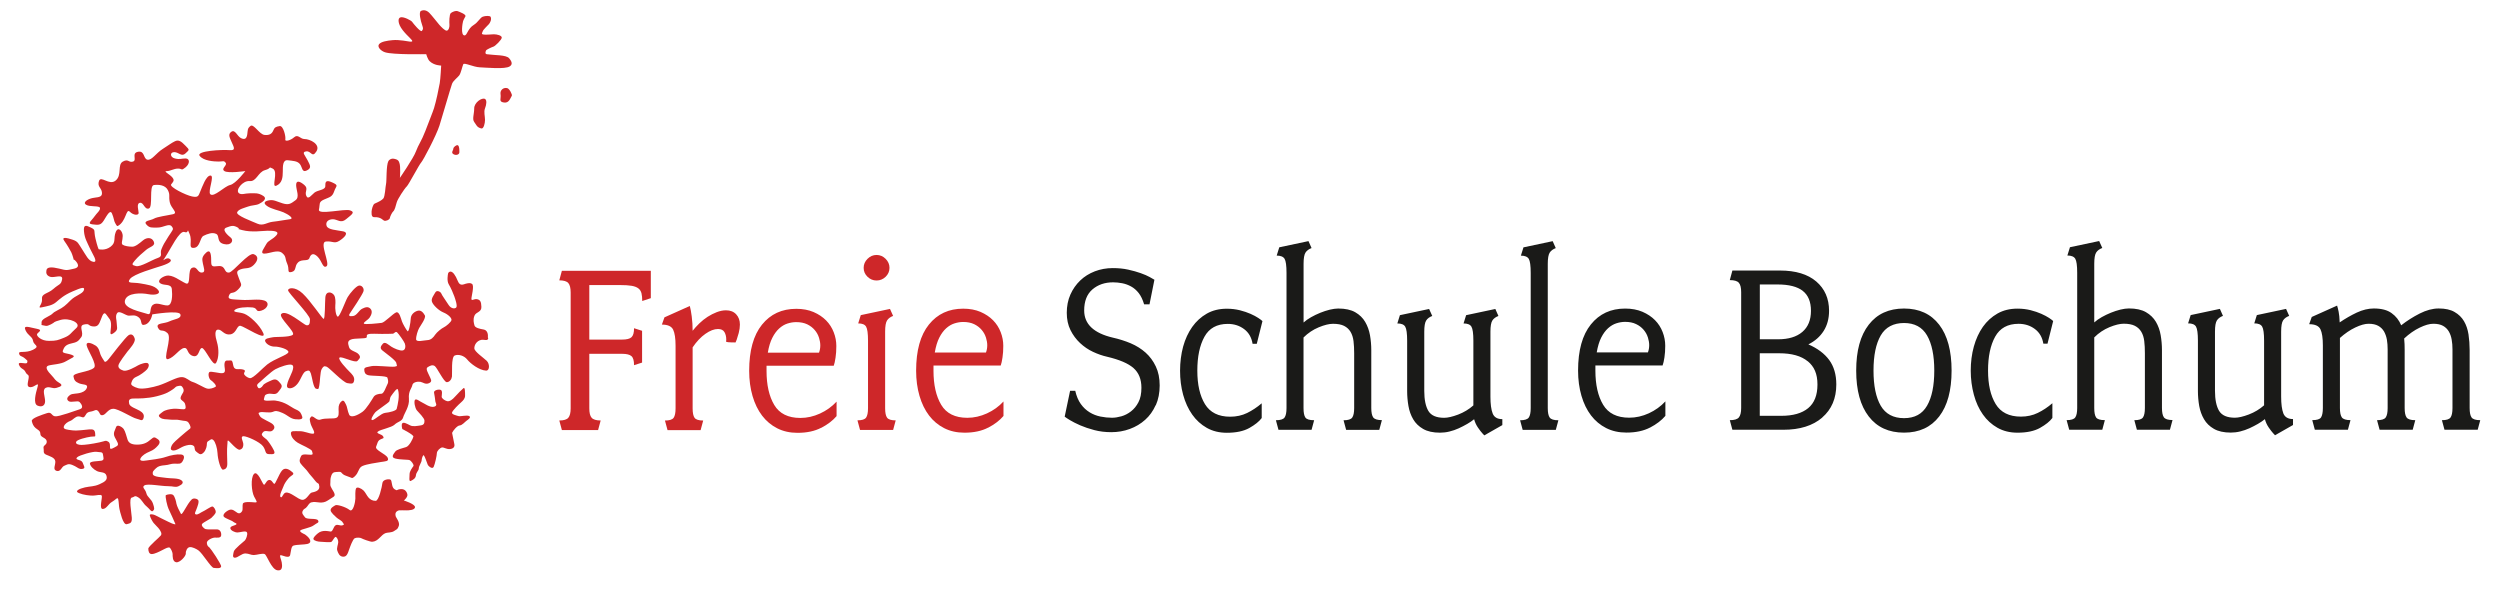
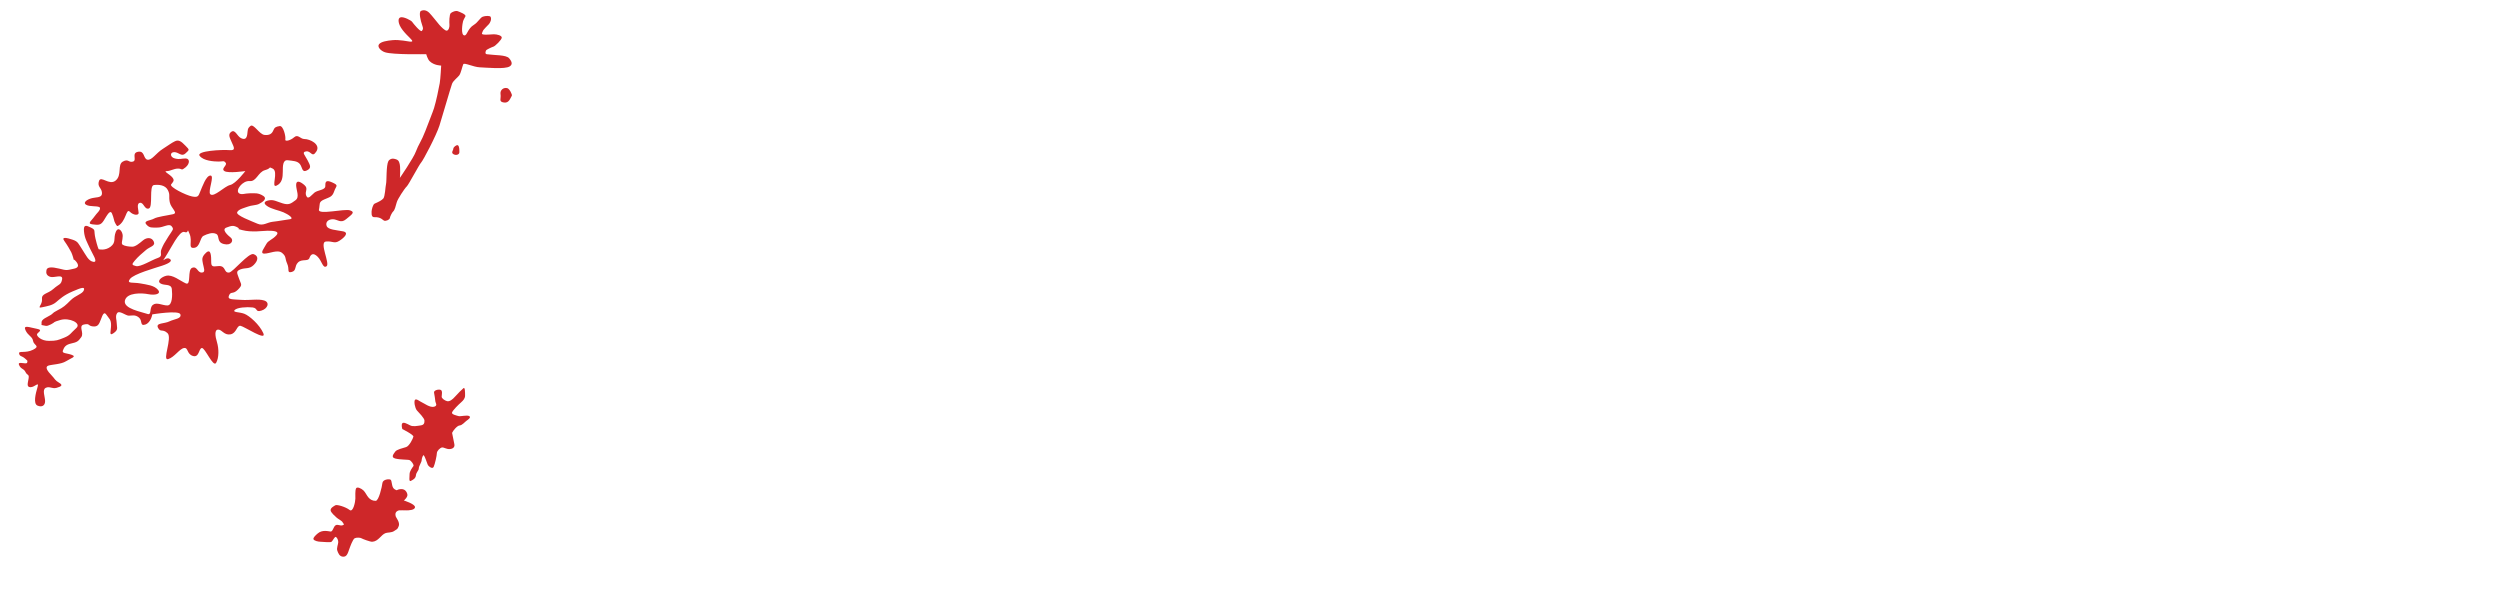
<svg xmlns="http://www.w3.org/2000/svg" xmlns:ns1="http://sodipodi.sourceforge.net/DTD/sodipodi-0.dtd" xmlns:ns2="http://www.inkscape.org/namespaces/inkscape" id="Ebene_1" viewBox="0 0 504 121.32" version="1.1" ns1:docname="Freie-Schule-Bochum-Logo-viertel.svg" ns2:export-filename="Freie-Schule-Bochum-Logo.png" ns2:export-xdpi="47.977497" ns2:export-ydpi="47.977497" ns2:version="1.3.2 (091e20e, 2023-11-25, custom)">
  <defs id="defs1">
    <style id="style1">.cls-1{fill:#ce2729;}.cls-2{fill:#1a1a18;}</style>
  </defs>
  <path class="cls-1" d="m14.99,52.36s1.66,1.41,0,1.79c-1.66.38-1.54.38-3.07,0-1.54-.38-2.43-.32-2.55.29-.13.61,0,1.12.76,1.37.77.26,2.61-.64,2.39.51-.22,1.15-.6.89-1.75,1.92-1.15,1.03-2.43.9-2.3,2.05.13,1.15-1.17,1.92,0,1.66,1.16-.25,2.05-.38,2.82-1.02.77-.64,1.54-1.41,3.32-2.17,1.79-.77,2.56-1.03,2.3-.26-.26.77-1.66,1.02-2.69,2.05-1.02,1.02-1.4,1.4-2.69,2.04-1.28.64-.48.54-2.02,1.31s-1.02,1.11-1.15,1.62c.88.13.89.39,1.91-.13,1.03-.51.16-.38,1.93-.89s4.32.65,3.16,1.66c-1.15,1.02-1.15,1.4-2.43,1.92-1.28.51-1.53.64-3.07.64s-2.4-.89-2.41-1.28c-.02-.38,1.42-.89,0-1.15-1.42-.25-2.83-.89-2.32.26.51,1.15,1.41,1.28,1.53,2.17.13.9,1.54,1.03,0,1.79-1.53.77-2.94.13-2.81.77s.51.38,1.23,1.03c.43.44.52.27.4.78-.13.51-2.03-.41-1.64.49.39.9.9.64,1.29,1.41.38.77.77.38.64,1.28-.13.89-.51,1.79.38,1.79s1.79-1.28,1.41,0c-.38,1.28-.9,3.33,0,3.71.89.38,1.53,0,1.53-.9s-.64-2.3.13-2.68c.77-.38,1.28.25,2.18,0,.89-.26,1.41-.51.51-1.03-.89-.51-.8-.76-1.55-1.53-.75-.76-1.39-1.66-.62-1.92.76-.25,2.56-.25,3.58-.89,1.02-.64,2.17-.9,1.15-1.28-1.03-.38-2.05-.25-1.79-.89.25-.64.51-1.15,1.66-1.4,1.15-.26,1.41-.39,2.04-1.28.64-.89-.67-2.3.56-2.55,1.23-.26.72.25,1.74.38,1.02.13,1.28-.38,1.66-1.41.38-1.02.64-1.66,1.15-.89.51.77.9.89.9,2.05s-.51,2.32.51,1.61c1.02-.71.64-1.09.64-1.86s-.37-1.54.07-2.17c.44-.64,1.72.51,2.36.51s1.28-.26,2.04.38c.77.64.13,1.79,1.28,1.41,1.15-.39,1.41-2.05,1.41-2.05,0,0,5.41-.91,5.67,0,.25.9-1.19.91-2.22,1.41-1.02.51-2.81.26-2.3,1.28.51,1.02.9.15,1.92,1.09,1.02.95-1.15,5.62.13,5.24,1.28-.39,2.3-2.11,3.2-2.24.89-.13.51,1.21,1.79,1.6,1.28.39,1.15-1.47,1.79-1.6.64-.13,2.3,4,2.89,2.99.6-1.04.56-2.86.18-4.14-.39-1.28-.54-2.56.24-2.56s1.17,1.16,2.44.96c1.28-.2,1.28-1.85,2.05-1.73.76.13,5.37,3.22,4.6,1.48-.77-1.73-2.81-3.52-3.84-3.91-1.02-.38-2.43-.25-1.92-.76.51-.51,2.43-.64,3.58-.51s.51,1.03,1.79.64c1.28-.38,1.77-1.66.57-2.04-1.21-.38-2.87,0-4.66-.13-1.79-.13-2.82,0-2.43-.9.39-.89.77-.13,1.79-1.15,1.02-1.02.64-1.02.25-2.17-.38-1.15-.76-1.53.26-1.92,1.02-.39,1.79,0,2.68-.89.9-.9,1.03-1.79,0-2.18-1.03-.39-4.17,3.66-4.99,3.71-1.08.06-.57-1.32-1.98-1.32-.86,0-1.6.42-1.6-.73s0-2.89-1.03-1.96c-1.02.94-.76,1.45-.64,2.22.13.76.64,1.79-.25,1.79s-.9-1.35-1.92-.96c-1.02.38-.13,3.65-1.28,3.14-1.15-.51-2.69-1.85-3.97-1.53-.89.22-1.92,1.02-1.15,1.53.77.51,2.18,0,2.3,1.15.13,1.15.13,3.3-.9,3.3s-2.17-.74-2.94-.1c-.77.64-.13,2.18-1.15,1.79-1.02-.38-4.86-1.02-4.47-2.68.39-1.66,3.45-1.54,4.73-1.28,1.28.25,2.69,0,1.92-.9-.77-.89-2.17-1.02-3.58-1.28-1.41-.26-2.82.13-2.05-.89.77-1.02,4.99-2.18,6.52-2.69,1.53-.51,2.17-1.02,1.4-1.41-.76-.38-1.79,1.15-.76-.38,1.02-1.53,2.81-5.37,3.83-4.99,1.03.39.39-1.15,1.03.39.64,1.53-.39,2.94.89,2.81,1.28-.13,1.15-2.05,1.92-2.43s1.79-.77,2.56-.38c.76.38,0,1.66,1.54,2.04,1.53.39,2.04-.76,1.4-1.28-.64-.51-1.92-1.66-.89-2.04,1.02-.38,1.41-.51,2.3,0,.89.51-1.03,0,.89.51,1.92.51,4.18.13,5.09.13s2.58,0,1.81.9c-.77.9-1.66,1.03-2.05,1.79-.38.77-1.41,1.92-.38,1.92s2.68-.89,3.58-.13c.89.76.51,1.02,1.02,2.17.51,1.15-.13,1.92.9,1.66,1.02-.26.51-1.15,1.28-1.92s2.04-.13,2.3-.89c.26-.77.77-1.15,1.66-.26s1.03,2.43,1.79,1.92c.76-.51-1.54-4.86-.13-4.99,1.41-.13,1.66.51,2.69-.13,1.02-.64,2.05-1.66.77-1.92-1.28-.26-3.07-.3-3.32-1.11-.26-.81.38-1.33,1.28-1.33s1.58.9,2.64,0c1.06-.89,1.96-1.4.81-1.79-1.15-.38-6.52.99-6.27-.15.25-1.13-.13-1.52,1.02-2.03,1.15-.51,1.66-.51,2.05-1.66.38-1.15,1.02-1.15-.39-1.79-1.4-.64-1.4,0-1.4.77s-1.54.76-2.18,1.28c-.64.51-1.28,1.54-1.66.64-.38-.89.51-1.4-.38-2.17-.9-.77-1.66-1.02-1.66,0s.77,2.43-.13,3.07c-.89.64-1.28,1.02-2.55.64-1.28-.39-1.79-.77-2.69-.64-.89.13-1.41.51-.51,1.15.9.64,2.43.89,3.32,1.28.9.38,2.3,1.28,1.28,1.4-1.02.13-2.3.39-3.45.51-1.15.13-1.92.9-3.07.39-1.15-.51-4.35-1.66-4.09-2.3.25-.64,1.53-.9,2.17-1.15.64-.26,1.66-.26,2.18-.51.51-.26,1.92-1.02.89-1.66-1.02-.64-1.66-.51-2.68-.51s-1.65.37-2.18,0c-.83-.58.72-2.59,2.12-2.46,1.41.14,1.71-1.83,3.12-2.21,1.4-.39.57-.77,1.53-.32,1.28.6-.39,3.97.77,3.45,1.15-.51,1.28-1.66,1.28-2.82s0-2.43,1.02-2.3c1.02.13,1.92.13,2.43.77.51.64.38,1.79,1.41,1.28,1.02-.51.64-1.04.13-2.06-.51-1.01-1.28-1.65-.26-1.78,1.03-.13,1.15,1.41,2.05,0,.89-1.41-1.28-2.5-2.43-2.49-.81,0-1.28-1.04-2.05-.36-.77.68-1.92.94-1.79.43.13-.51-.39-2.82-1.15-2.68-.77.13-1.02.25-1.28.89s-.77,1.02-1.79.89c-1.03-.13-2.17-2.33-2.81-1.8-.64.52-.51.78-.64,1.67-.13.9-.51,1.15-1.28.77-.77-.39-1.15-1.79-1.92-1.28-.77.51-.32,1.21.06,2.11.38.9.96,1.73-.45,1.6-1.4-.13-6.78.13-6.01,1.15.77,1.03,2.94,1.15,3.84,1.15s1.03-.25,1.41.26c.38.51-1.02,1.15-.26,1.66.77.51,4.22,0,4.22,0,0,0-1.92,2.55-3.07,2.81-1.15.26-3.26,2.55-3.99,1.86-.56-.53.92-3.77.03-3.77s-1.66,2.3-2.05,3.2c-.38.89-.38,1.28-1.66,1.02-1.28-.26-4.61-1.92-4.22-2.43.38-.51.77-.77.25-1.4-.51-.64-1.92-1.28-1.15-1.28s1.41-.51,2.3-.51.58.51,1.51-.25c.92-.77.87-1.79,0-1.79s-1.12.25-2.15,0c-1.03-.26-1.03-1.28-.13-1.28s1.48,1.02,2.27.25c.79-.76.87-.64,0-1.53-.87-.9-1.38-1.28-2.15-.9-.77.38-1.03.64-2.43,1.53-1.41.9-2.18,2.3-3.07,2.18-.9-.13-.51-1.86-1.92-1.6-1.41.26-.13,1.73-1.03,1.98-.89.26-.89-.64-2.04,0s-.1,2.74-1.47,3.84c-1.28,1.03-2.94-1.08-3.33.06-.39,1.15.45,1.35.58,2.24.13.89-.39,1.02-1.54,1.15s-2.43.89-1.66,1.4c.77.51,2.68.13,2.81.64.13.51-.64,1.03-1.15,1.79-.51.76-1.53,1.4-.38,1.53s1.66.26,2.3-.77c.64-1.02,1.28-2.3,1.66-1.4.39.89.39,1.53.64,1.92.13.19.31.69.53.58,1.71-.9,1.65-3.65,2.41-2.88.77.77,1.79.77,1.79.26s-.51-1.92.26-2.05c.77-.13.89,1.41,1.79,1.15.9-.26,0-4.6,1.02-4.73,1.03-.13,2.3,0,2.82,1.02.51,1.02.13,1.15.38,2.43.26,1.28,1.79,2.18.64,2.43-1.15.26-3.2.51-3.84.9-.64.38-2.17.38-1.53,1.15s1.15.64,2.3.64,2.3-.9,2.81-.26c.51.64.26.64-.64,2.05-.9,1.41-1.03,1.66-1.41,2.56-.38.89.38,1.41-.77,1.79s-3.45,1.84-4.35,1.63c-.9-.22-.9-.35-.26-1.11.64-.77,1.53-1.53,2.3-2.17.76-.64,1.92-.77,1.53-1.66-.38-.89-1.41-.89-2.17-.25-.77.64-1.54,1.28-2.17,1.28s-1.54-.13-1.92-.39c-.39-.25,0-.89,0-1.79s-.9-2.04-1.41-.77c-.51,1.28.13,2.05-1.02,2.94-1.15.89-2.43.51-2.43.51,0,0-.25-.51-.64-2.17-.39-1.66.13-1.66-.9-2.18-1.02-.51-1.54-.64-1.41.77s.64,2.17,1.15,3.32c.51,1.15,1.79,2.94.76,2.81-1.02-.13-1.53-1.4-2.3-2.55-.77-1.15-.77-1.54-1.92-1.92-1.15-.39-2.3-.64-1.66.25.64.9,1.15,1.79,1.41,2.3.25.51.51,1.53.51,1.53" id="path1" />
  <path class="cls-1" d="m80.59,35.9s2.78-4.03,3.26-5.37c.48-1.34,1.13-2.1,1.9-4.12.76-2.01,1.52-3.87,1.75-4.61.45-1.47.92-3.77,1.15-5.03.15-.85.29-3.55.29-3.55,0,0-1.44,0-2.35-.91-.37-.37-.67-1.39-.67-1.39,0,0-6.67.15-8.3-.38-.86-.28-1.63-1.1-1.2-1.63.43-.53,1.64-.71,2.69-.81,1.39-.15,3.29.29,3.51.29s.66.09.42-.29c-.24-.38-1.82-1.63-2.45-2.97-.2-.44-.48-1.44.15-1.63.62-.19,2.16.62,2.35.91.19.29,1.72,2.16,1.96,1.82.24-.34.34-.38.05-1.2-.29-.81-.72-2.57-.24-2.82.48-.24,1.1-.2,1.68.37.57.58,1.63,1.97,2.01,2.4.38.43,1.15,1.25,1.53,1.2.38-.05.58-.77.53-1.2-.05-.43-.05-2.11.29-2.35.33-.24.96-.54,1.39-.37.44.17,1.73.65,1.54,1.04-.19.39-.35.59-.48,1.01-.1.32-.52,2.76.27,2.83.58.05.6-1.34,1.94-2.15.79-.48,1.25-1.44,1.78-1.63.52-.19,1.47-.22,1.58.05.24.57-.15,1.2-.34,1.44-.19.24-1.15,1.1-1.25,1.44-.1.34-.39.58.14.67s1.49-.05,2.11-.05,1.58.24,1.58.67-1.34,1.73-1.68,1.82c-.34.1-1.44.62-1.49.77-.05.14,0,0,0,0,0,0-.34.7.15.76,1.6.23,3.9.1,4.51.82.68.8.64,1.3.1,1.64-.96.61-4.67.23-6.02.18-1.3-.05-3.14-1.01-3.33-.62-.19.39-.48,1.82-.82,2.25-.33.44-1.2,1.06-1.44,1.68-.24.62-2.17,7.29-2.54,8.43-.67,2.08-3.31,7.06-3.69,7.45-.38.38-2.54,4.51-2.92,4.84-.39.34-1.87,2.59-2.01,3.21-.15.62-.43,1.58-.67,1.77-.24.19-.67,1.05-.72,1.39-.05.34-.77.62-1.1.53-.33-.1-.67-.77-1.96-.72-.43.02-.66-.19-.62-1.1.02-.45.27-1.47.62-1.63.88-.39,1.34-.62,1.73-1.01.38-.39.43-2.4.57-2.97.15-.58,0-3.74.48-4.61.17-.3.62-.52.96-.48,1.05.15,1.11.5,1.25.86.29.77.1,3.07.1,3.07" id="path2" />
-   <path class="cls-1" d="m79.97,82.43c-.11.39-1.46.72-2.3.8-.84.08-2.14,1.46-2.62,1.46s.24-1.12.56-1.52c.32-.4,2.64-1.89,2.87-2.23.11-.16.12-.77.32-1.04.54-.75,1.28-1.82,1.43-1.35.4,1.2-.05,3.07-.26,3.88m18.39-14.37c.07-.67-.09-1.5-.86-1.63-.76-.13-1.73-.33-1.85-.84-.13-.51-.32-1.14,0-1.94.32-.8,1.44-.67,1.4-1.79-.03-1.12-.29-1.41-.86-1.54-.57-.13-1.08.39-1.15,0-.07-.38.67-2.75.1-3.1-.33-.2-.62-.17-1.22-.03-.44.11-1.17.59-1.6-.48-1.12-2.79-1.92-1.85-1.98-1.6-.06.25-.29,1.53.13,2.21s.93,1.89,1.12,2.43c.19.54.67,1.92.39,2.24-.29.32-1.05.25-1.54-.51-.48-.77-1.37-1.98-1.47-2.3-.1-.32-.89-.8-1.21-.22-.32.58-.9,1.25-.67,1.89.22.64,1.31,1.73,2.3,2.14.99.41,1.69,1.12,1.63,1.53-.06.42-1.12,1.28-1.54,1.47-.42.19-1.4.96-1.76,1.5-.35.54-.83,1.05-1.53,1.08-.71.03-2.27.48-2.3-.16-.03-.64.35-1.82.61-2.27.25-.45,1.44-2.05,1.15-2.56-.29-.51-.74-1.12-1.44-.93-.7.19-1.37.77-1.4,1.57-.03.8-.38,2.88-.67,2.53-.29-.35-.9-1.41-1.09-1.92-.19-.51-.54-2.11-1.18-1.85-.64.25-2.34,2.04-2.91,2.11-.58.07-3.55.42-3.61.13s.83-.7,1.18-1.21c.35-.51.64-1.25.16-1.76-.48-.51-1.05-.32-1.69,0-.64.32-1.06,1.37-1.83,1.47-.76.1-.95-.06-.63-.54.32-.48,2.56-3.78,2.75-4.48.16-.61-.4-1.27-.97-1.11-.58.16-1.74,1.5-2.22,2.3-.48.8-1.66,4.22-2.05,3.94-.38-.29-.51-1.67-.45-2.27.06-.61.06-1.55-.22-2.01-.43-.7-1.67-1.01-1.79.42-.1,1.1-.03,4.41-.35,4.32-.32-.1-2.58-3.59-4.24-5.14-1.54-1.44-2.96-1.12-2.92-.61.03.51,4.41,4.99,4.41,5.82s-.1,1.31-.7,1.21c-.61-.1-4.09-3.31-5.09-2.27-.64.67,3.04,3.71,2.3,4.22-.74.51-3.42.35-4.03.48-.61.13-1.76.22-1.5.83.25.61,1.18,1.09,1.95,1.05.76-.03,2.85.54,2.72,1.12-.13.57-2.7,1.28-4.28,2.49-.85.65-2.85,2.88-3.48,2.75-.64-.13-1.15-.61-1.18-.89-.03-.29.29-.45.13-.67-.16-.22-.8-.29-1.34-.25-.54.03-.8-.16-.93-.61-.13-.45-.13-1.25-.61-1.15-.48.1-1.05-.25-1.18.57-.13.83.38,1.7-.22,1.95-.61.25-2.59-.51-2.88-.13-.29.38-.03,1.34.32,1.57.35.22,1.31,1.12.96,1.35-.35.22-1.12.51-1.73.35-.61-.16-2.08-1.09-2.84-1.31-.77-.23-1.26-.92-2.14-.99-1.04-.09-2.86,1.08-4.73,1.68-1.22.39-3.26.81-4.15.56-.9-.26-1.47-.61-1.41-.93.06-.32.25-1.05.99-1.35.74-.28,1.89-1.15,2.21-1.53s.51-.96.16-1.22c-.35-.25-1.53.16-1.98.42-.45.26-2.21,1.28-2.94,1.06s-1.15-.61-.99-1.15c.16-.54,1.41-2.21,1.79-2.69.39-.48,1.69-1.87,1.47-2.6-.22-.74-.64-1.04-1.21-.72-.58.32-3.87,4.61-3.87,4.61,0,0-.77,1.08-1.02.7-.26-.38-.7-1.08-.83-1.47-.13-.38-.26-1.28-.96-1.73-.7-.45-1.98-.96-1.79,0,.19.96,2.17,3.84,1.47,4.48-.98.88-4.27.98-4.14,1.74.13.77.37,1.07,1.13,1.39.77.32,1.79.13,1.6.83q-.19.71-1.15,1.03c-.96.32-1.79.13-2.3.51-.51.39-.77.83-.26,1.22.51.38,1.83-.2,2.21.18.38.39.9,1.19.07,1.45-.83.25-4.27,1.56-5.03,1.43-.76-.13-.64-.96-1.6-.64-.96.32-3.2,1.02-3.07,1.6.13.57.32,1.02.77,1.41.45.38.96.51.96,1.21s1.22.71,1.28,1.47c.07.76-.77.76-.64,1.34.13.58-.19,1.02.51,1.34.71.32,1.79.58,1.86,1.35.06.76-.58,1.66.25,1.92.83.26,1.02-.83,1.54-1.02.51-.19.77-.51,1.6-.19.83.32,1.21.71,1.47.76l.25.07s.96.07.71-.51c-.26-.57-.26-1.02-.83-1.22-.57-.19-.96-.25-.57-.64.38-.39,3.2-1.22,3.9-1.09.7.13,1.21-.06,1.28.51.06.58.38,1.15-.32,1.28-.7.13-2.37.06-2.3.58.06.51.7,1.16,1.41,1.51.7.35,1.66.09,1.92.92.26.83-.25,1.22-1.4,1.73-1.15.51-1.79.38-2.94.64-1.15.26-2.17.77-1.21,1.15.96.39,2.17.51,2.81.51s1.6-.32,1.79,0c.19.32-.58,2.69.19,2.69s1.15-1.02,1.85-1.41c.7-.38,1.15-1.09,1.28-.57.13.51.13,1.47.25,1.98.13.51.71,3.26,1.47,3.07.76-.19,1.08-.25,1.02-1.34-.07-1.09-.62-3.9,0-4.03.63-.13.5-.51,1.27-.06.76.45,1.02,1.28,1.66,1.79.64.51,1.02,1.28,1.34.96.32-.32.32-.51,0-1.47-.32-.96-1.15-1.28-1.34-2.11-.19-.83-.97-1.15-.4-1.55.62-.43,3.34.14,4.68.14s1.53.32,2.24,0c.71-.32,1.15-.77.51-1.21-.64-.45-2.17-.32-2.94-.45-.76-.13-2.64-.16-2.77-.73-.13-.58.17-.76.62-1.21.45-.45.99-.55,1.82-.62.83-.06,1.15-.32,1.92-.32s1.26.19,1.65-.51c.4-.7.4-1.28-.37-1.34-.77-.07-1.98.13-3.07.51-1.08.38-3.07.58-3.83.7-.77.13-1.54.13-1.22-.45.32-.58,1.08-1.03,1.85-1.35.77-.32,1.15-.64,1.66-1.21.51-.58.38-1.02-.13-1.34-.51-.32-.64-.51-1.34.13-.71.64-1.47,1.03-2.75,1.03s-1.73-.45-1.92-1.03c-.19-.57-.45-1.66-.77-2.11-.32-.45-1.34-1.03-1.54-.39-.19.64-.7,1.15-.25,2.05.45.89.96,1.47.38,1.79-.57.32-1.28.77-1.34.39-.06-.39.12-1.08-.45-1.34-.57-.26-.25-.13-1.72.19-1.47.32-2.94.51-3.58.51s-1.28-.19-1.08-.64c.19-.45,2.05-.89,2.94-1.02s.96.2.89-.6c-.06-.8-.38-.93-1.21-.87-.83.06-2.37.32-3.39.19-1.02-.13-1.92-.19-1.72-.77.19-.58.83-.96,1.34-1.15.51-.19.96-.89,1.6-.89s.89.38,1.21.06.32-.9,1.21-1.02c.9-.13,1.09-.58,1.54-.13s.32.96.96.83c.64-.13,1.08-1.28,2.11-1.28s3.79,1.79,4.62,1.98c.83.19,1.2.64,1.46-.06.25-.71-.13-1.15-.77-1.53-.64-.39-1.98-.77-2.11-1.41-.13-.64-.07-1.05.89-1.05s2.74.03,4.65-.45c2.15-.54,2.6-.99,3.18-1.34.58-.35.61-.64,1.03-.7.41-.07.7-.22.99.19.29.42.32.74.13,1.09-.19.35-.71,1.05-.42,1.4.29.35.7.45.83.96.13.51.26,1.02-.32,1.02s-1.34-.16-2.05-.1c-.7.07-1.66.22-2.17.64-.51.42-1.09.67-.51,1.12.57.45,1.25.32,1.95.42.7.1,1.4-.07,2.14.13.74.19,1.34.03,1.66.51.32.48.54,1.02.26,1.21-.29.19-1.28,1.05-1.89,1.57-.61.51-1.5,1.31-1.69,1.66-.19.35-.45.89-.07,1.08.39.19.9,0,1.37-.25.48-.26.93-.54,1.57-.7.64-.16,1.12-.19,1.47.09.35.29.03.77.51,1.15.48.38.8.74,1.28.38.48-.35.57-.67.77-1.21.19-.54-.03-1.06.38-1.28.42-.22.61-.58,1.02-.22s.8,1.62.85,2.64c.05,1.2.62,3.44,1.14,3.34.51-.1.86-.38.83-1.31-.03-.93-.09-2.88,0-3.58.09-.71-.03-1.09.22-.96.26.13,1.73,1.98,2.31,1.82.57-.16.73-.6.7-1.15-.03-.54-.67-1.53,0-1.57.67-.03,3.29,1.12,3.96,2.01.67.9.35,1.57,1.18,1.6.83.03,1.41.1,1.03-.74-.39-.83-1.22-1.98-1.47-2.21-.25-.22-1.18-.79-.93-1.18.26-.39.39-.58.96-.51.58.06.86.16,1.22-.16.35-.32.48-.73,0-1.21-.48-.48-2.33-1.12-2.59-1.63-.26-.51-.48-.67.03-.8.51-.13,1.89.19,2.5-.06.61-.25.86-.29,1.98.19,1.12.48,1.6,1.18,2.62,1.28,1.02.1,1.6,0,1.37-.57-.22-.58-.29-.99-1.28-1.41-.99-.42-1.96-1.5-4.17-1.79-.7-.09-2.44.29-2.25-.32.19-.61.06-.83.8-1.02.74-.19,1.5.38,2.08-.39.58-.76.99-1.09.45-1.72-.54-.64-.89-1.02-1.69-.67-.8.35-1.66.71-1.85,1.09-.19.38-.77.74-.96.45-.19-.29-.42-.54.16-.99.57-.45,2.43-2.26,3.32-2.74.9-.48,2.83-1.16,3.36-.87.71.38-.41,2.23-.7,3.01-.25.67-.58,1.5-.03,1.66.54.16,1.31-.16,1.92-.99.61-.83.99-2.17,1.57-2.4.58-.22.77-.26,1.03.45.25.7.48,2.91,1.05,3.07.58.16.48.03.64-.61.16-.64.16-2.84.51-3.39.35-.54.45-.61.96-.45.51.16,3.29,3.16,4.19,3.32.9.16,1.25.19,1.37-.54.13-.73-.45-1.28-.93-1.76-.48-.48-2.46-2.53-2.01-2.85.45-.32,3.16,1.18,3.61.67.45-.51.74-.71.26-1.31-.48-.61-1.72-.67-1.95-1.44-.22-.76-.39-1.25.38-1.56.77-.32,2.97-.1,3.16-.42.19-.32-.48-.8,1.6-.74,2.08.07,3.39,0,3.68-.01.29-.02.54-.56.86-.27s1.41,1.82,1.57,2.27c.16.45.16,1.25-.42,1.37-.57.13-1.79-.42-2.33-.77-.54-.35-1.25-1.09-1.69-.58-.45.51-.64.9-.1,1.35.54.45,2.75,2.01,2.81,2.53.07.51.39.64-.35.74-.74.1-3.93-.29-4.67-.1-.74.19-1.47.16-1.44.7.03.54.13.93.8,1.12.67.19,3.74.07,3.87.51.13.45.26.86,0,1.31-.25.45-.7,1.92-1.21,1.92s-1.28.16-1.57.64c-.29.48-1.47,2.46-2.24,3-1.17.83-2.37,1.25-2.69.58-.32-.67-.42-1.66-.61-1.98-.19-.32-.42-1.09-.86-.77s-.7.83-.67,1.63c.03.8.13,1.5-.45,1.76-.58.26-2.16-.03-3.24.36-.75.27-1.46-.96-1.85-.58-.38.38-.29.61-.1,1.37.19.77,1.21,2.05.45,2.05s-1.69-.54-2.72-.51c-1.02.03-1.79-.19-1.69.54.1.74.7,1.38,1.37,1.79.67.42,2.78,1.25,2.88,1.69.1.45.32.7-.22.73-.54.03-1.72-.29-1.98.26-.26.54-.45.99-.1,1.5.35.51,1.22,1.28,1.5,1.73.29.45.83.96,1.44,1.76.61.8.74.26.83,1.15.1.9-1.05,1.12-1.53,1.22-.48.1-1.02,1.5-1.89,1.47-.86-.03-2.43-1.69-3.38-1.45-.56.15-.69,1.2-1.01.88-.32-.32.42-1.69.58-2.14.16-.45.45-.96,1.02-1.63.57-.67,1.35-.74.77-1.25-.58-.51-1.44-1.06-2.08-.32-.64.74-1.34,2.85-1.6,2.69-.25-.16-.51-.93-1.09-.77-.57.16-.73,1.18-1.02.89-.29-.28-1.25-2.91-1.95-2.11-.71.8-.48,3.55.03,4.54.51.99.83,1.25.06,1.18-.77-.07-2.21-.19-2.33.29-.13.48.06,1.15-.16,1.5-.22.35-.51.54-.93.32-.42-.22-.99-.93-1.76-.54-.77.38-1.28.99-.96,1.34.32.35,1.6.74,1.86.99.25.25.89.32.61.56-.29.24-1.22.31-1.18.75.03.45.89.86,1.44.86s1.73-.45,1.92,0c.19.45-.22,1.4-.42,1.6-.19.19-2.14,1.73-2.24,2.24-.1.51-.38,1.25.22,1.25s1.41-.9,2.14-.86c.74.03,1.05.32,1.66.32s1.76-.42,2.21-.19c.45.22,1.33,3.03,2.53,3.26,1.11.21,1.02-.89.9-1.6-.13-.7-.54-1.41-.22-1.44.32-.03,1.73.78,1.92-.04.19-.83.19-1.78.7-1.91.51-.13.86-.13,1.57-.19.71-.06,1.82-.03,1.79-.7-.03-.67-1.12-1.37-1.12-1.37,0,0-1.15-.48-.9-.77.26-.29,2.08-.54,2.72-1.05s1.15-.48.86-.99c-.29-.51-2.24-.1-2.62-.61-.38-.51-.74-.8-.45-1.34.29-.54.45-.26.89-.86.45-.61.51-.83,1.25-.89.74-.07,1.79.45,2.91-.32,1.12-.76,1.5-.76,1.34-1.34s-.91-1.35-.85-1.93c.06-.58-.06-1.05.21-1.75.32-.84.77-.67,1.5-.74.74-.07.38.45,1.57.83,1.18.38,1.05.62,1.6.13.93-.82.74-1.76,1.6-2.14.86-.39,2.75-.64,3.68-.8.93-.16,1.76-.1,1.41-.86-.35-.77-2.62-1.54-2.33-2.24.29-.71.29-1.15.83-1.44.54-.29.83-.16.58-.64-.26-.48-1.54-.54-1.05-.96.48-.42,2.75-.8,3.36-1.4.61-.61,1.5-.64,1.73-1.47.22-.83,1.31-2.2,1.16-3.74-.14-1.56.59-2.15.69-2.75.1-.61,1.09-.77,1.63-.67.54.1,1.02.61,1.76.26.73-.35.31-.82.06-1.42-.26-.61-.83-1.48-.39-1.77.45-.29.97-.58,1.45-.26.48.32,1.85,3.26,2.43,3.26s.99-.61,1.05-1.15c.07-.54-.19-3.9.54-4.22.74-.32,1.89,0,2.53.8.64.8,2.41,2.17,3.8,2.24.75.04.77-1.37.13-1.98-.64-.61-2.46-1.85-2.49-2.49-.03-.64.43-1.53,1.4-1.73.57-.11,1.34.32,1.4-.35" id="path3" />
-   <path class="cls-1" d="m95.6,21.83c0,1.16-.44,2.18,0,2.76.44.58.52,1.1,1.45,1.31.45.1.73-1.02.73-1.74s-.29-1.6,0-2.32c.29-.73.41-1.66,0-1.89-.63-.35-2.18.73-2.18,1.89" id="path4" />
  <path class="cls-1" d="m102.27,17.77c-.75-.2-1.51.38-1.36,1.25.15.87-.46,1.49.7,1.65.99.14,1.23-.79,1.57-1.36.14-.23-.47-1.42-.91-1.54" id="path5" />
-   <path class="cls-1" d="m35.38,105.69c-.32.06-1.09-.32-1.47-.51-.38-.19-2.24-1.09-2.56-1.28-.32-.19-1.22-.38-1.15,0,.07.38.51,1.21.77,1.53.25.32,1.02,1.02,1.21,1.35.19.32.51.76.26,1.15-.26.38-2.55,2.24-2.54,2.68,0,.45.11,1.09.69,1.09s1.57-.51,2.19-.83c.62-.32,1.2-.64,1.45-.45.25.19.57.96.57,1.28s-.06,1.52.71,1.65c.76.13,1.99-1.26,1.95-1.77-.04-.51.28-1.22.79-1.28.51-.06,1.33.36,1.73.64.85.59,2.54,3.49,3.11,3.55.58.06,1.43.16,1.49-.29.06-.45-2.11-3.64-2.37-3.84-.25-.19-.45-.32-.51-.89-.06-.57,1.15-1.09,1.6-1.09s1.23.13,1.29-.45c.06-.58-.2-1.21-.9-1.21s-1.98.06-2.3-.07c-.32-.13-.89-.71-.64-1.03.25-.32,1.6-.96,1.86-1.21.25-.25.89-.83.89-1.22s-.39-1.08-.7-1.08-1.47.83-1.92,1.02c-.45.19-.9.64-1.34.58-.45-.07-.13-.51.06-1.03.19-.51.64-1.58.32-1.9-.32-.32-.95-.4-1.28-.08-.97.94-1.92,3.33-2.17,2.88-.26-.45-.83-1.6-.9-2.04-.06-.45-.32-1.41-.64-1.73-.32-.32-1.21-.13-1.47,0-.25.13.32,2.43.51,2.75.19.32,1.41,3.13,1.41,3.13" id="path6" />
  <path class="cls-1" d="m70.47,102.8c-.81-.62-2.54-1.13-2.86-.94-.32.19-.96.51-.96.99s.96,1.25,1.21,1.5c.26.26,1.09.64,1.22.96.13.32.51.39,0,.58s-.96-.26-1.41,0c-.45.25-.57,1.32-1.02,1.27-.45-.05-1.69-.42-2.62.4-.31.27-.96.83-.83,1.15.13.32.96.51,1.47.51s1.92.19,2.17,0c.26-.19.64-1.15.9-.96.26.19.45.62.45,1.04s-.38,1.19-.19,1.71c.19.51.41,1.13,1.08,1.21.81.1,1.01-.59,1.34-1.54.15-.42.7-1.98,1.09-2.17.38-.19,1.15-.13,1.34,0,.19.13,1.79.73,2.18.71,1.3-.08,1.74-1.41,2.73-1.76.38-.13,1.23-.07,1.68-.4s.7-.27.96-1.04c.25-.77-.58-1.66-.64-1.98-.06-.32-.17-.89.64-1.15.12-.04,1.15,0,1.53,0s1.73-.02,1.73-.66-2.24-1.33-2.24-1.33c0,0,.85-.69.7-1.26-.02-.1-.25-1.1-1.28-1.04-1.03.07-.64.46-1.34,0-.65-.43-.39-1.8-.83-1.93s-1.5.02-1.58.72c-.08.71-.72,3.58-1.36,3.58s-1.09-.25-1.47-.7c-.38-.45-.59-1.02-1-1.41-.41-.38-1.3-.83-1.49-.38-.19.45-.13,1.47-.13,2.05s-.44,2.85-1.17,2.28" id="path7" />
  <path class="cls-1" d="m91.14,87.27c.19-.45,1.02-1.47,1.53-1.5.51-.03,1.09-.75,1.41-.97.32-.22.96-.66.51-.92-.45-.26-1.79.13-2.17,0-.39-.13-1.47-.32-1.28-.76.19-.45,1.28-1.54,1.79-1.98.51-.45.83-.83.83-1.41s0-1.74-.32-1.48c-.32.26-1.22,1.16-1.72,1.73-.51.58-1.09,1.02-1.6.89-.51-.13-1.08-.57-1.08-.89s.26-1.28-.26-1.4c-.51-.13-1.34.13-1.28.57.07.45.26,1.41.26,1.72s.57.92-.26,1.13c-.83.21-1.98-.69-2.43-.88s-1.15-.83-1.41-.51c-.26.32,0,1.68.38,2.12.39.44,1.53,1.57,1.53,2.06s-.06.87-.76.97c-.7.1-1.54.29-2.11,0-.58-.29-1.34-.74-1.6-.42-.25.32,0,1.15,0,1.15,0,0,2.3,1.15,2.24,1.53-.07.39-.83,1.92-1.47,2.11-.64.19-1.92.51-2.18.9-.25.39-1.02,1.15,0,1.41,1.02.26,2.56.19,2.88.32s.96.96.77,1.21c-.19.26-.77,1.03-.77,1.6s-.19,1.61.25,1.38c.45-.23.96-.48,1.03-1.12.06-.64.58-.96.58-1.41s.57-1.28.57-1.6.26-1.21.45-1.02c.19.19.64,1.54.77,1.86.13.32.96,1.02,1.21.45.26-.57.64-2.3.64-2.75s.64-1.08,1.02-1.15c.39-.07.9.38,1.6.32.71-.06,1.03-.45.9-1.02-.13-.58-.45-2.24-.45-2.24" id="path8" />
  <path class="cls-1" d="m92.29,29.28c-.26-.12-.9.38-.9.7s-.51.77,0,1.09c.51.32,1.22.13,1.22-.38s0-1.26-.32-1.41" id="path9" />
-   <path class="cls-2" d="m499.48,86.64h-6.67l-.52-1.93c.9,0,1.48-.18,1.74-.55.26-.37.39-1,.39-1.9v-11.83c0-.7-.05-1.35-.16-1.95-.1-.61-.29-1.15-.57-1.64-.28-.48-.67-.87-1.17-1.15-.5-.28-1.16-.42-1.95-.42s-1.68.26-2.76.78-2.12,1.25-3.13,2.19c.03.38.06.76.08,1.15.02.38.02.76.02,1.14v11.73c0,.9.13,1.54.39,1.9.26.36.84.55,1.75.55l-.52,1.93h-6.67l-.52-1.93c.9,0,1.49-.18,1.75-.55.26-.37.39-1,.39-1.9v-11.83c0-.7-.05-1.35-.15-1.95-.11-.61-.3-1.15-.57-1.64-.28-.48-.67-.87-1.17-1.15-.5-.28-1.15-.42-1.95-.42-.73,0-1.63.25-2.68.75-1.06.5-2.09,1.21-3.1,2.11v14.12c0,.9.13,1.54.39,1.9.26.36.84.55,1.74.55l-.52,1.93h-6.67l-.52-1.93c.94,0,1.53-.18,1.77-.55.24-.37.37-1,.37-1.9v-12.61c0-1.49-.16-2.58-.49-3.26-.33-.68-1.09-1.02-2.27-1.02l.52-1.46,5.11-2.29c.11.35.21.76.31,1.25.11.48.17,1.2.21,2.14,1.11-.76,2.26-1.42,3.44-1.98,1.18-.55,2.33-.83,3.44-.83,1.53,0,2.73.31,3.59.94.87.62,1.51,1.44,1.93,2.45,1.15-.9,2.39-1.69,3.73-2.37,1.34-.68,2.61-1.02,3.83-1.02,1.32,0,2.39.23,3.2.71.82.47,1.45,1.08,1.9,1.85.45.76.75,1.65.91,2.66.15,1.01.23,2.07.23,3.18v11.67c0,.9.13,1.54.39,1.9.26.36.84.55,1.75.55l-.52,1.93Zm-40.85,1.09s-.17-.17-.39-.42c-.23-.24-.51-.62-.86-1.12-.35-.5-.61-1.07-.78-1.69-.38.31-.84.63-1.38.94-.54.31-1.11.61-1.72.89-.61.28-1.24.49-1.88.65-.65.16-1.28.23-1.9.23-1.39,0-2.52-.25-3.39-.75-.87-.5-1.54-1.15-2-1.95-.47-.8-.79-1.69-.97-2.68-.17-.99-.26-1.99-.26-2.99v-10.16c0-1.46-.13-2.4-.39-2.84-.26-.44-.79-.65-1.59-.65l.52-1.67,5.89-1.25.62,1.41c-.55.21-.96.51-1.22.91-.26.4-.39,1.16-.39,2.27v11.93c0,1.77.28,3.12.83,4.04.56.92,1.62,1.38,3.18,1.38.73,0,1.66-.22,2.81-.65,1.15-.44,2.17-1.05,3.08-1.85v-13.03c0-1.46-.13-2.4-.39-2.84s-.79-.65-1.59-.65l.52-1.67,5.89-1.25.63,1.41c-.56.21-.96.51-1.23.91-.26.4-.39,1.16-.39,2.27v13.08c0,1.5.15,2.62.44,3.39.3.76.95,1.15,1.95,1.15v1.2l-3.65,2.08Zm-21.16-1.09h-6.67l-.52-1.93c.9,0,1.48-.18,1.74-.55.26-.37.39-1,.39-1.9v-11.05c0-.9-.04-1.72-.13-2.45-.09-.73-.28-1.35-.6-1.88s-.75-.92-1.3-1.2c-.56-.28-1.31-.42-2.24-.42-.76,0-1.72.23-2.87.7-1.14.47-2.17,1.16-3.07,2.06v14.23c0,.9.12,1.54.37,1.9.24.36.83.55,1.77.55l-.52,1.93h-6.67l-.52-1.93c.9,0,1.48-.18,1.74-.55.26-.37.39-1,.39-1.9v-27.25c0-1.46-.13-2.41-.39-2.84-.26-.43-.79-.65-1.59-.65l.52-1.67,5.89-1.25.63,1.4c-.56.21-.97.51-1.23.91-.26.4-.39,1.16-.39,2.27v11.83c.42-.38.92-.74,1.51-1.07.59-.33,1.21-.63,1.85-.89.64-.26,1.29-.47,1.93-.63.64-.15,1.21-.23,1.69-.23,1.42,0,2.57.25,3.44.75.87.5,1.54,1.16,2.01,1.95.47.8.79,1.69.96,2.68.17.99.26,1.99.26,3v11.67c0,.9.13,1.54.39,1.9.26.36.84.55,1.74.55l-.52,1.93Zm-24.7-17.35h-.83c-.21-1.29-.78-2.27-1.72-2.97-.94-.7-2.03-1.04-3.28-1.04-2.19,0-3.76.87-4.72,2.6-.96,1.74-1.43,4.01-1.43,6.83s.51,5.06,1.54,6.75c1.02,1.68,2.72,2.53,5.08,2.53,1.25,0,2.39-.25,3.41-.75,1.03-.5,2.01-1.15,2.94-1.95v2.97c-.52.7-1.35,1.36-2.5,2.01-1.14.64-2.66.96-4.53.96-1.53,0-2.87-.33-4.04-.99-1.16-.66-2.15-1.55-2.94-2.68-.8-1.13-1.41-2.46-1.82-3.99s-.63-3.15-.63-4.85.21-3.36.63-4.87c.42-1.51,1.03-2.83,1.82-3.96.8-1.13,1.78-2.02,2.94-2.68,1.16-.66,2.51-.99,4.04-.99.94,0,1.82.11,2.63.31.81.21,1.54.45,2.16.73.63.28,1.15.56,1.57.83.42.28.69.49.83.63l-1.15,4.59Zm-24.28-1.67c-.97-1.67-2.52-2.5-4.64-2.5s-3.72.83-4.69,2.5c-.97,1.67-1.46,4.03-1.46,7.09s.49,5.42,1.46,7.09c.97,1.66,2.54,2.5,4.69,2.5s3.67-.83,4.64-2.5c.97-1.67,1.46-4.03,1.46-7.09s-.49-5.42-1.46-7.09m2.45,16.34c-1.67,2.17-4.03,3.26-7.09,3.26s-5.43-1.08-7.11-3.26c-1.68-2.17-2.53-5.25-2.53-9.25s.84-7.08,2.53-9.25c1.68-2.17,4.05-3.26,7.11-3.26s5.42,1.09,7.09,3.26c1.67,2.17,2.5,5.25,2.5,9.25s-.83,7.08-2.5,9.25m-26.5-11.12c-1.31-1.08-3.22-1.62-5.76-1.62h-3.91v12.61h4.33c2.36,0,4.17-.51,5.42-1.54,1.25-1.03,1.88-2.61,1.88-4.77s-.65-3.61-1.95-4.69m-1.02-14.2c-1.11-.85-2.8-1.28-5.05-1.28h-3.6v11.05h3.7c2.08,0,3.71-.49,4.87-1.48,1.16-.99,1.74-2.41,1.74-4.25s-.56-3.18-1.67-4.04m3.94,25.56c-1.9,1.63-4.51,2.45-7.84,2.45h-10.27l-.52-1.93c.9,0,1.51-.18,1.82-.55.31-.37.47-1,.47-1.9v-23.35c0-.9-.15-1.54-.47-1.9-.31-.36-.92-.54-1.82-.54l.52-1.93h9.59c3.16,0,5.6.74,7.32,2.21,1.72,1.48,2.58,3.45,2.58,5.91,0,1.57-.37,2.92-1.09,4.06-.73,1.15-1.76,2.05-3.08,2.71,1.84.8,3.24,1.85,4.2,3.15.95,1.3,1.43,2.94,1.43,4.92,0,2.82-.95,5.04-2.84,6.67m-35.15-16.15c-.17-.56-.46-1.07-.86-1.54-.4-.47-.9-.85-1.51-1.14-.61-.3-1.35-.45-2.21-.45-.59,0-1.18.1-1.77.29-.59.19-1.15.52-1.67.99-.52.47-.98,1.09-1.38,1.88-.4.78-.7,1.78-.91,3h10.32c.17-.45.26-.94.26-1.46,0-.49-.09-1.01-.26-1.56m.44,18.16c-1.3.68-2.89,1.02-4.77,1.02-1.53,0-2.89-.3-4.09-.91-1.2-.61-2.22-1.46-3.05-2.55-.83-1.09-1.48-2.41-1.93-3.96s-.68-3.24-.68-5.08c0-4.06.86-7.17,2.58-9.3,1.72-2.14,4.02-3.2,6.91-3.2,1.32,0,2.48.22,3.49.65,1.01.44,1.85,1,2.53,1.69.68.69,1.19,1.49,1.54,2.4.35.9.52,1.82.52,2.76,0,.87-.05,1.65-.16,2.35-.1.7-.23,1.23-.37,1.62h-13.55v1.04c0,2.85.52,5.14,1.56,6.88,1.04,1.74,2.8,2.61,5.26,2.61,1.35,0,2.68-.3,3.96-.89,1.28-.59,2.4-1.39,3.33-2.4v2.92c-.76.9-1.8,1.69-3.1,2.37m-19,.45h-6.67l-.52-1.93c.9,0,1.49-.18,1.75-.55.26-.37.39-1,.39-1.9v-27.25c0-1.46-.13-2.41-.39-2.84-.26-.43-.79-.65-1.59-.65l.52-1.67,5.89-1.25.62,1.4c-.55.21-.96.51-1.22.91-.26.4-.39,1.16-.39,2.27v29.08c0,.9.13,1.54.39,1.9.26.36.84.55,1.75.55l-.52,1.93Zm-14.43,1.09s-.16-.17-.39-.42c-.23-.24-.51-.62-.86-1.12-.35-.5-.61-1.07-.78-1.69-.38.31-.84.63-1.38.94-.54.31-1.11.61-1.72.89-.61.28-1.23.49-1.88.65-.64.16-1.28.23-1.9.23-1.39,0-2.52-.25-3.39-.75-.87-.5-1.54-1.15-2.01-1.95-.47-.8-.79-1.69-.96-2.68-.17-.99-.26-1.99-.26-2.99v-10.16c0-1.46-.13-2.4-.39-2.84-.26-.44-.79-.65-1.59-.65l.52-1.67,5.89-1.25.63,1.41c-.56.21-.96.51-1.22.91-.26.4-.39,1.16-.39,2.27v11.93c0,1.77.28,3.12.83,4.04.55.92,1.62,1.38,3.18,1.38.73,0,1.67-.22,2.82-.65,1.14-.44,2.17-1.05,3.07-1.85v-13.03c0-1.46-.13-2.4-.39-2.84-.26-.44-.79-.65-1.59-.65l.52-1.67,5.89-1.25.62,1.41c-.55.21-.96.51-1.22.91-.26.4-.39,1.16-.39,2.27v13.08c0,1.5.15,2.62.45,3.39.29.76.95,1.15,1.95,1.15v1.2l-3.65,2.08Zm-21.16-1.09h-6.67l-.52-1.93c.9,0,1.49-.18,1.75-.55.26-.37.39-1,.39-1.9v-11.05c0-.9-.04-1.72-.13-2.45s-.29-1.35-.6-1.88c-.31-.52-.75-.92-1.3-1.2-.56-.28-1.3-.42-2.24-.42-.76,0-1.72.23-2.86.7-1.15.47-2.17,1.16-3.08,2.06v14.23c0,.9.12,1.54.37,1.9.24.36.83.55,1.77.55l-.52,1.93h-6.67l-.52-1.93c.9,0,1.49-.18,1.75-.55.26-.37.39-1,.39-1.9v-27.25c0-1.46-.13-2.41-.39-2.84-.26-.43-.79-.65-1.59-.65l.52-1.67,5.89-1.25.62,1.4c-.55.21-.96.51-1.22.91s-.39,1.16-.39,2.27v11.83c.42-.38.92-.74,1.51-1.07.59-.33,1.21-.63,1.85-.89.64-.26,1.29-.47,1.93-.63.64-.15,1.21-.23,1.69-.23,1.42,0,2.57.25,3.44.75.87.5,1.54,1.16,2,1.95.47.8.79,1.69.97,2.68.17.99.26,1.99.26,3v11.67c0,.9.13,1.54.39,1.9.26.36.84.55,1.75.55l-.52,1.93Zm-24.7-17.35h-.83c-.21-1.29-.78-2.27-1.72-2.97-.94-.7-2.03-1.04-3.28-1.04-2.19,0-3.76.87-4.71,2.6-.96,1.74-1.43,4.01-1.43,6.83s.51,5.06,1.54,6.75c1.03,1.68,2.72,2.53,5.08,2.53,1.25,0,2.39-.25,3.42-.75,1.02-.5,2-1.15,2.94-1.95v2.97c-.52.7-1.35,1.36-2.5,2.01-1.15.64-2.66.96-4.53.96-1.53,0-2.87-.33-4.04-.99-1.16-.66-2.15-1.55-2.94-2.68-.8-1.13-1.41-2.46-1.83-3.99-.42-1.53-.62-3.15-.62-4.85s.21-3.36.62-4.87c.42-1.51,1.03-2.83,1.83-3.96.8-1.13,1.78-2.02,2.94-2.68,1.16-.66,2.51-.99,4.04-.99.94,0,1.81.11,2.63.31.81.21,1.54.45,2.16.73.63.28,1.15.56,1.56.83.42.28.7.49.83.63l-1.15,4.59Zm-20.37,12.38c-.52,1.16-1.22,2.15-2.11,2.94-.89.8-1.92,1.42-3.1,1.85-1.18.44-2.43.65-3.75.65-1.22,0-2.35-.14-3.41-.42-1.06-.28-2.01-.6-2.84-.96-.83-.37-1.52-.71-2.06-1.04-.54-.33-.89-.56-1.07-.71l1.09-5.21h1.04c.24,1.07.62,1.96,1.12,2.66.5.7,1.09,1.25,1.77,1.67.68.42,1.41.7,2.19.86.78.16,1.56.24,2.32.24.59,0,1.22-.1,1.9-.29.68-.19,1.32-.52,1.93-.99.61-.47,1.11-1.08,1.51-1.85.4-.76.6-1.74.6-2.92,0-1.7-.53-3.02-1.59-3.96-1.06-.94-2.84-1.7-5.34-2.29-.94-.21-1.88-.54-2.84-.99-.96-.45-1.82-1.04-2.6-1.77-.78-.73-1.43-1.6-1.93-2.61-.5-1.01-.75-2.17-.75-3.49s.24-2.58.73-3.67c.48-1.09,1.15-2.04,1.98-2.84.83-.8,1.82-1.41,2.95-1.85,1.13-.43,2.33-.65,3.62-.65,1.11,0,2.15.1,3.1.31.95.21,1.8.45,2.53.71.73.26,1.33.52,1.8.78.47.26.79.44.96.55l-.99,4.95h-1.09c-.28-.94-.64-1.69-1.09-2.27-.45-.57-.97-1.02-1.54-1.33-.57-.31-1.17-.53-1.8-.65-.63-.12-1.23-.18-1.82-.18-1.67,0-3.06.48-4.17,1.43-1.11.96-1.66,2.37-1.66,4.25,0,2.74,1.93,4.57,5.78,5.47,1.25.28,2.45.66,3.6,1.14,1.14.49,2.14,1.11,3,1.88.85.76,1.54,1.69,2.06,2.79.52,1.09.78,2.37.78,3.83s-.26,2.82-.78,3.99" id="path10" />
-   <path class="cls-1" d="m198.76,68.04c-.17-.56-.46-1.07-.86-1.54-.4-.47-.9-.85-1.51-1.15-.61-.29-1.35-.44-2.21-.44-.59,0-1.18.1-1.77.29-.59.19-1.15.52-1.67.99-.52.47-.98,1.09-1.38,1.88-.4.78-.7,1.78-.91,3h10.32c.17-.45.26-.94.26-1.46,0-.49-.09-1.01-.26-1.56m.44,18.16c-1.3.68-2.89,1.02-4.77,1.02-1.53,0-2.89-.3-4.09-.91-1.2-.61-2.22-1.46-3.05-2.55-.83-1.09-1.48-2.41-1.93-3.96s-.68-3.24-.68-5.08c0-4.06.86-7.17,2.58-9.3,1.72-2.14,4.02-3.2,6.91-3.2,1.32,0,2.48.22,3.49.65,1.01.44,1.85,1,2.53,1.69.68.69,1.19,1.49,1.54,2.4.35.9.52,1.82.52,2.76,0,.87-.05,1.65-.16,2.35-.1.7-.22,1.23-.36,1.62h-13.55v1.04c0,2.85.52,5.14,1.56,6.88,1.04,1.74,2.8,2.61,5.26,2.61,1.35,0,2.67-.3,3.96-.89s2.4-1.39,3.33-2.4v2.92c-.76.9-1.8,1.69-3.1,2.37m-19.15.44h-6.67l-.52-1.93c.9,0,1.48-.18,1.74-.55.26-.37.39-1,.39-1.9v-13.6c0-1.46-.13-2.4-.39-2.84-.26-.44-.79-.65-1.59-.65l.52-1.67,5.89-1.25.63,1.41c-.56.21-.96.51-1.22.91-.26.4-.39,1.16-.39,2.27v15.43c0,.9.13,1.54.39,1.9.26.36.84.55,1.74.55l-.52,1.93Zm-1.51-30.87c-.52.5-1.13.75-1.83.75s-1.3-.25-1.82-.75c-.52-.5-.78-1.1-.78-1.8s.26-1.3.78-1.82c.52-.52,1.13-.78,1.82-.78s1.31.26,1.83.78c.52.52.78,1.13.78,1.82s-.26,1.29-.78,1.8m-13.44,12.27c-.17-.56-.46-1.07-.86-1.54-.4-.47-.9-.85-1.51-1.15-.61-.29-1.35-.44-2.22-.44-.59,0-1.18.1-1.77.29s-1.14.52-1.66.99c-.52.47-.98,1.09-1.38,1.88-.4.78-.71,1.78-.91,3h10.32c.17-.45.26-.94.26-1.46,0-.49-.09-1.01-.26-1.56m.44,18.16c-1.3.68-2.89,1.02-4.77,1.02-1.53,0-2.89-.3-4.09-.91-1.2-.61-2.22-1.46-3.05-2.55-.83-1.09-1.48-2.41-1.93-3.96-.45-1.55-.68-3.24-.68-5.08,0-4.06.86-7.17,2.58-9.3,1.72-2.14,4.02-3.2,6.91-3.2,1.32,0,2.48.22,3.49.65,1.01.44,1.85,1,2.53,1.69.68.69,1.19,1.49,1.54,2.4.35.9.52,1.82.52,2.76,0,.87-.05,1.65-.16,2.35-.1.7-.22,1.23-.36,1.62h-13.55v1.04c0,2.85.52,5.14,1.56,6.88,1.04,1.74,2.8,2.61,5.26,2.61,1.35,0,2.67-.3,3.96-.89,1.29-.59,2.4-1.39,3.34-2.4v2.92c-.76.9-1.8,1.69-3.1,2.37m-16.62-19.15c-.16.59-.3,1.05-.42,1.38-.12.33-.2.51-.23.55-1.29,0-1.92-.06-1.9-.18.02-.12.03-.25.03-.39,0-.59-.12-1.09-.36-1.51-.24-.42-.68-.63-1.31-.63-.76,0-1.61.32-2.53.97-.92.64-1.78,1.55-2.58,2.73v12.3c0,.9.13,1.54.39,1.9.26.36.84.55,1.74.55l-.52,1.93h-6.67l-.52-1.93c.9,0,1.48-.18,1.75-.55.26-.37.39-1,.39-1.9v-12.61c0-1.49-.16-2.58-.49-3.26-.33-.68-1.09-1.02-2.27-1.02l.52-1.46,5.11-2.29c.14.49.27,1.19.39,2.11.12.92.18,1.89.18,2.89.38-.49.83-.98,1.35-1.49.52-.5,1.08-.95,1.67-1.33.59-.38,1.21-.69,1.85-.94.64-.24,1.26-.37,1.85-.37.87,0,1.56.27,2.06.81.5.54.75,1.23.75,2.06,0,.52-.08,1.08-.23,1.67m-19.46-6.41c0-.63-.05-1.15-.15-1.56-.11-.42-.31-.75-.63-.99-.31-.24-.76-.42-1.35-.52-.59-.1-1.37-.15-2.34-.15h-6.2v10.99h6.62c.9,0,1.53-.15,1.88-.47s.52-.92.52-1.82l1.62.52v6.41l-1.62.52c0-.9-.17-1.51-.52-1.82-.35-.31-.97-.47-1.88-.47h-6.62v10.99c0,.9.15,1.54.47,1.9.31.36.92.55,1.82.55l-.52,1.93h-7.3l-.52-1.93c.9,0,1.51-.18,1.82-.55.31-.37.47-1,.47-1.9v-23.35c0-.9-.16-1.54-.47-1.9-.31-.36-.92-.55-1.82-.55l.52-1.93h17.93v5.52l-1.72.57Z" id="path11" />
</svg>